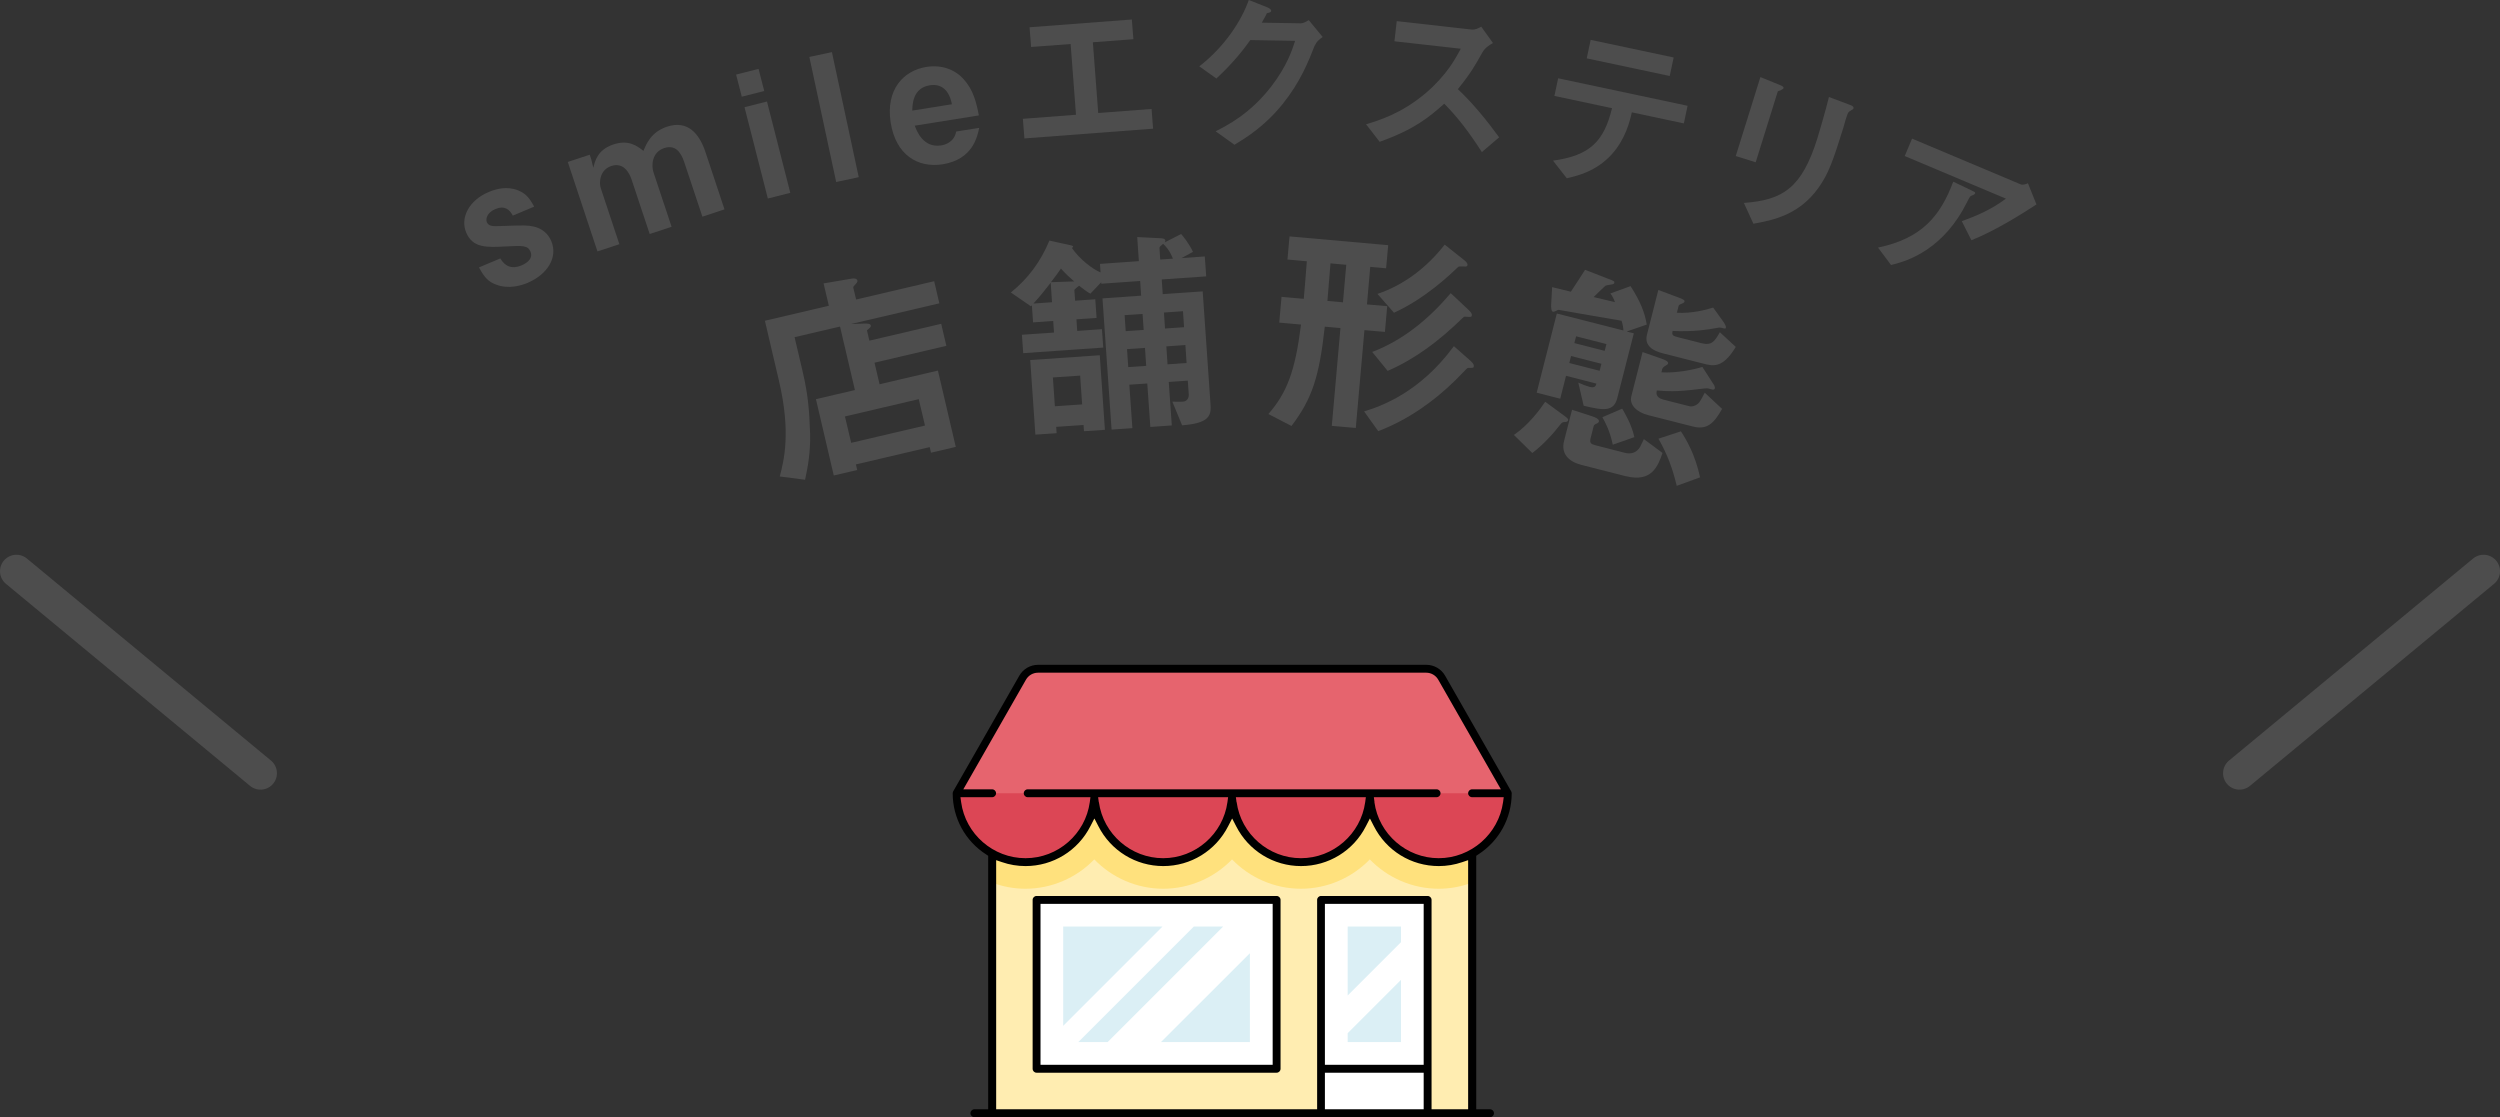
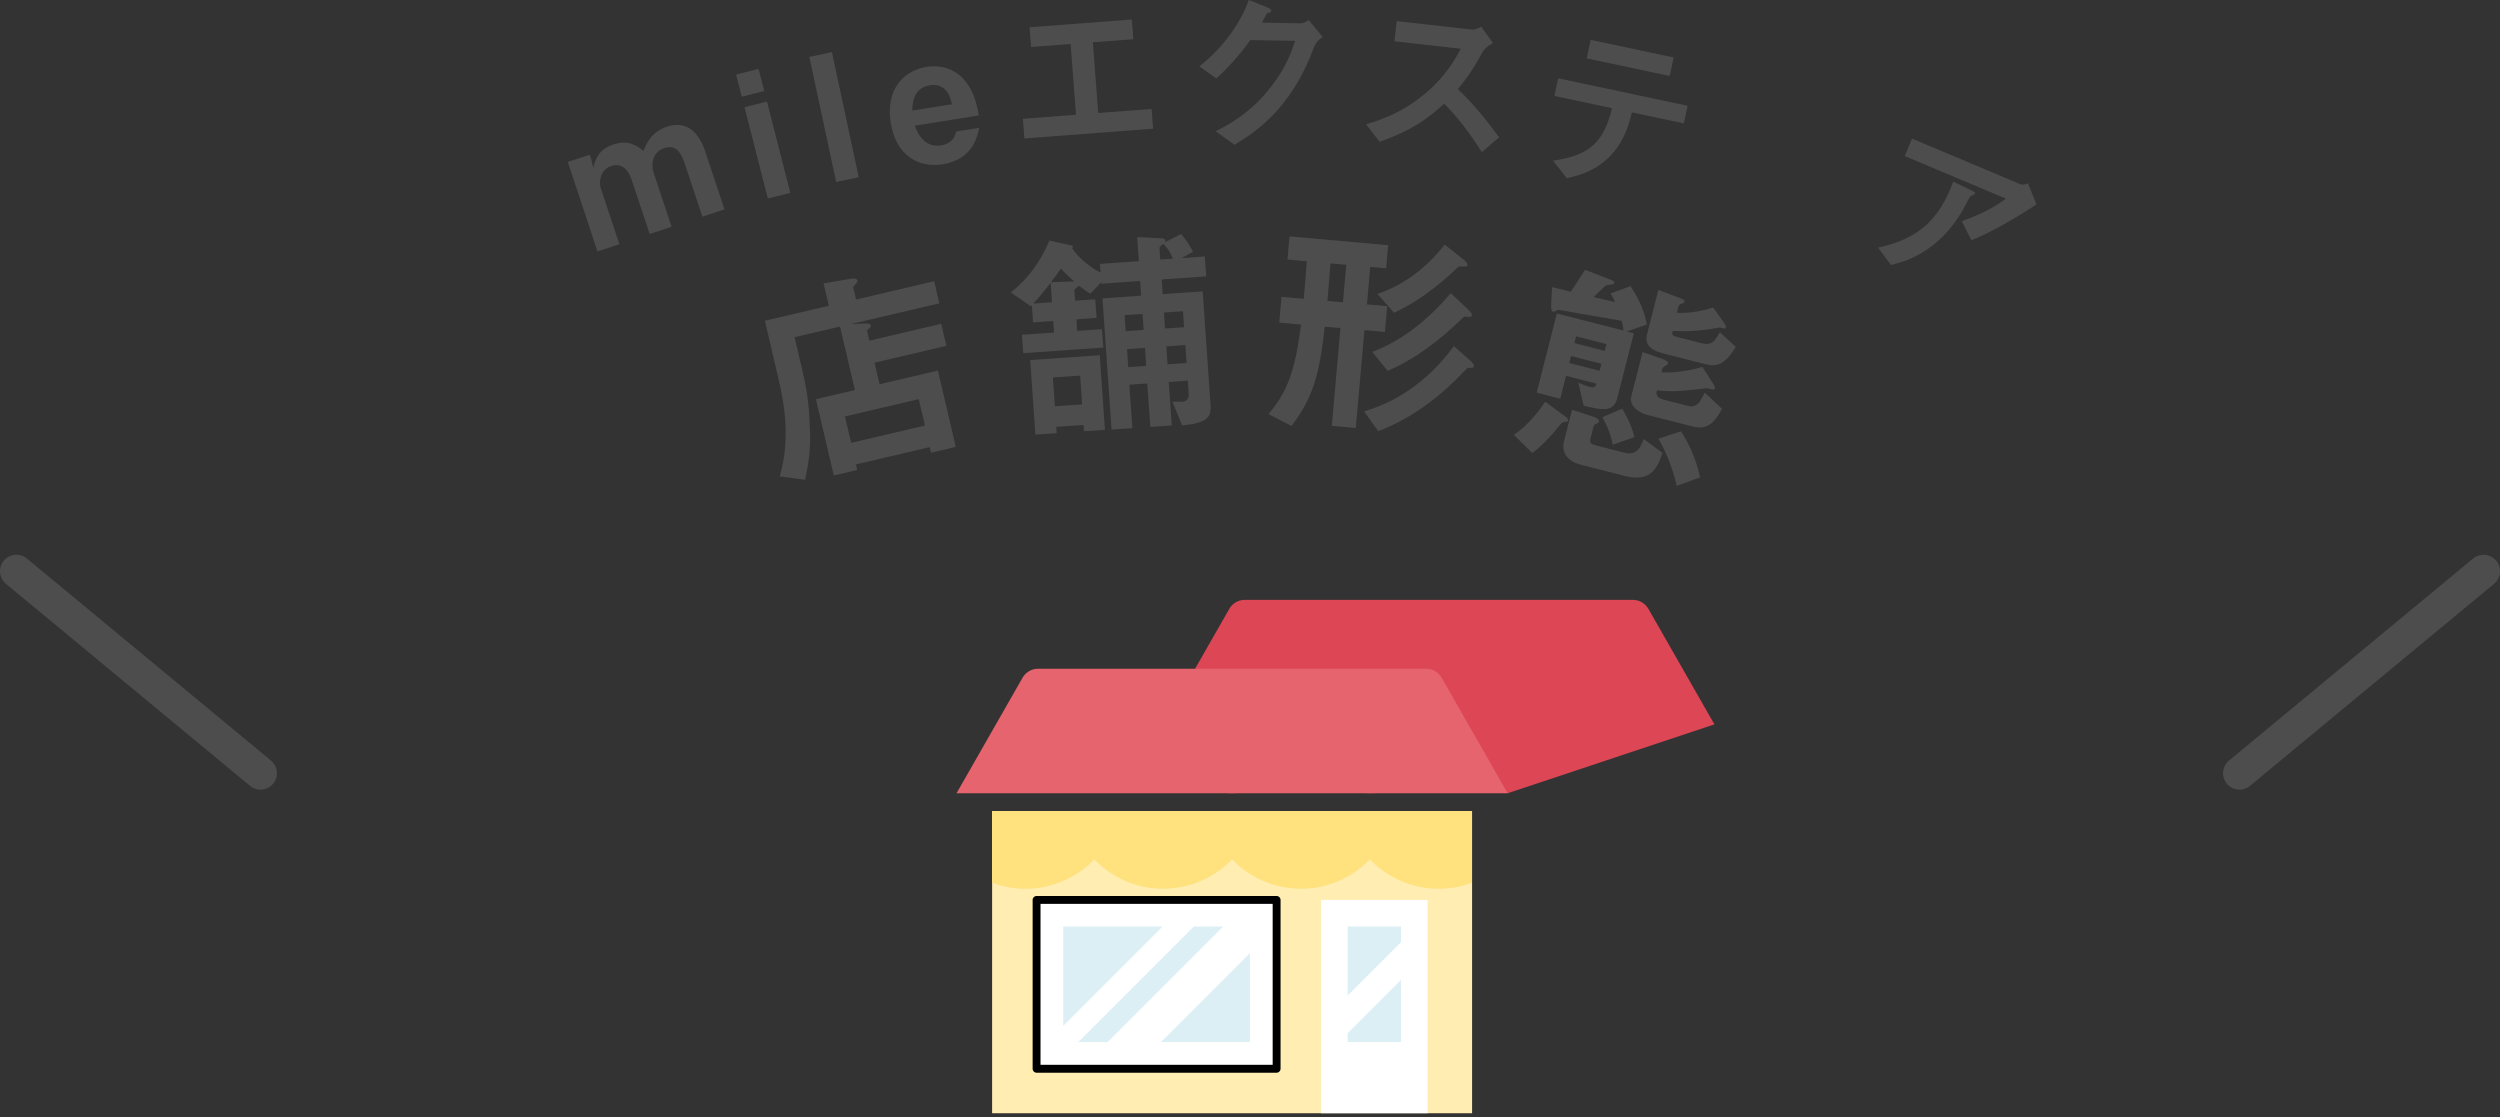
<svg xmlns="http://www.w3.org/2000/svg" id="b" data-name="レイヤー 2" viewBox="0 0 228.3 102.02">
  <rect x="0" y="0" width="228.3" height="102.02" fill="#333333" stroke="none" />
  <g id="c" data-name="デザイン">
    <g>
      <line x1="226.8" y1="52.16" x2="204.51" y2="70.61" fill="none" stroke="#4d4d4d" stroke-linecap="round" stroke-miterlimit="10" stroke-width="3" />
      <line x1="1.5" y1="52.16" x2="23.79" y2="70.61" fill="none" stroke="#4d4d4d" stroke-linecap="round" stroke-miterlimit="10" stroke-width="3" />
      <g>
        <path d="M77.67,29.59l1.24-.04c.22-.01.57-.01.61.16.04.16-.11.25-.35.45l.22.95,6.56-1.54.47,2.01-6.56,1.54.46,1.97,5.33-1.25,1.63,6.97-2.26.53-.12-.51-6.74,1.58.12.51-2.14.5-1.63-6.97,3.56-.83-1.36-5.8-4.15.97.72,3.06c.51,2.18.62,3.51.7,5.77.04,1.67-.21,3.03-.46,4.19l-2.31-.3c.38-1.46,1.03-4.02-.07-8.71l-1.29-5.51,5.84-1.37-.48-2.04,2.59-.44c.2-.03.45-.02.5.19.03.12-.12.27-.2.36-.08.08-.2.19-.18.27l.26,1.09,7.13-1.67.47,2.02-8.12,1.9ZM83.9,36.45l-6.74,1.58.57,2.41,6.74-1.58-.57-2.41Z" fill="#4d4d4d" stroke-width="0" />
        <path d="M106.09,25.52l.09,1.34,3.65-.25.72,10.4c.08,1.08-.33,1.65-2.6,1.83l-.89-2.16c.6.02.76,0,.96,0,.48-.03.55-.48.54-.64l-.09-1.28-1.74.12.28,3.97-1.96.14-.28-3.97-1.64.11.28,3.97-1.9.13-.83-11.98,3.53-.25-.09-1.34-3.55.25v-.14s-1,1.05-1,1.05c-.33-.18-.69-.47-1.03-.73-.04.06-.44.31-.43.41l.07.96,1.84-.13.12,1.7-1.84.13.07,1.06,2.26-.16.12,1.68-7.31.51-.12-1.68,2.93-.2-.07-1.06-1.84.13-.11-1.56s-.04.04-.09.09l-1.83-1.26c1.56-1.25,2.73-2.82,3.52-4.74l1.95.43c.14.03.21.07.21.11,0,.08-.07.11-.11.13.76,1.09,1.88,1.92,2.62,2.24l-.05-.78,3.55-.25-.15-2.2,2.19.11c.14.01.36.04.38.21,0,.08-.03.12-.07.17l1.51-.77c.2.23.74.89,1.08,1.63l-1.04.57,2.12-.15.13,1.82-4.05.28ZM98.99,39.39l-.04-.58-2.5.17.04.58-1.94.13-.47-6.81,6.35-.44.47,6.81-1.92.13ZM95.94,25.83c-.42.55-.98,1.25-1.57,1.89l1.7-.12-.12-1.78ZM96.89,24.52c-.2.31-.6.84-.92,1.25l2.12-.07c-.28-.24-.83-.74-1.21-1.18ZM98.64,34.3l-2.49.17.18,2.63,2.49-.17-.18-2.63ZM104.34,28.67l-1.64.11.1,1.46,1.64-.11-.1-1.46ZM104.56,31.77l-1.64.11.11,1.64,1.64-.11-.11-1.64ZM106.22,22.26c-.15.13-.34.28-.34.36l.07,1.08,1.16-.08c-.32-.82-.7-1.17-.9-1.36ZM108.03,28.42l-1.74.12.1,1.46,1.74-.12-.1-1.46ZM108.25,31.51l-1.74.12.11,1.64,1.74-.12-.11-1.64Z" fill="#4d4d4d" stroke-width="0" />
        <path d="M124.6,30.15l-.79,8.93-2.19-.19.79-8.93-1.43-.13c-.51,4.59-1.15,6.57-3.04,9.07l-2.11-1.09c1.7-1.96,2.44-3.9,2.98-8.17l-1.99-.18.21-2.35,2.03.18c.1-1.18.17-1.93.28-3.43l-1.77-.16.19-2.11,9.01.8-.19,2.11-1.45-.13-.3,3.43,1.85.16-.21,2.35-1.85-.16ZM122.93,24.18l-1.43-.13c-.04.5-.24,2.89-.28,3.43l1.42.13.3-3.43ZM134.48,33.58c-.06.03-.4,0-.46.02-.04,0-.97,1-1.1,1.11-2.02,1.99-4.4,3.65-7.06,4.66l-1.29-1.8c1.57-.48,5.09-1.72,8.2-5.96l1.56,1.38c.09.09.28.27.26.43-.01.12-.05.16-.12.17ZM133.83,28.92c-.12-.01-.14,0-.34.19-2,1.95-4.22,3.66-6.77,4.76l-1.41-1.73c2.83-1.07,5.21-3.05,7.17-5.37l1.65,1.55c.07.07.3.29.28.45-.02.2-.08.19-.58.15ZM133.86,24.34c-.12,0-.62-.03-.68.02-.72.68-2.97,2.87-5.88,4.2l-1.51-1.72c2.46-.83,4.54-2.45,6.14-4.5l1.76,1.4c.11.09.34.27.32.45,0,.08-.05.14-.15.15Z" fill="#4d4d4d" stroke-width="0" />
        <path d="M142.9,38.54c-.21,0-.26.06-.34.14-.71.91-1.58,1.89-2.63,2.69l-1.68-1.65c1.3-.89,2.32-2.23,2.86-3.03l1.81,1.33c.31.22.29.3.28.36-.03.14-.19.16-.29.15ZM148.6,30.29l.6.15-1.51,5.91c-.32,1.24-1.2,1.16-3.07.7l-.49-2.11c.41.19.75.31,1.04.39.48.12.56-.08.61-.3l-2.77-.71-.53,2.09-2.15-.55,1.84-7.23,6.08,1.55c-.01-.27-.06-.55-.17-.89-2.91-.49-3.3-.57-5.77-1-.25.1-.38.21-.5.18-.17-.04-.16-.51-.16-.6l.09-1.65c.91.23,1.03.26,1.71.42.34-.53,1-1.5,1.3-2l2.14.83c.51.19.56.23.53.36-.02.08-.09.12-.16.13-.11.03-.56.08-.66.14-.13.11-.9.86-1.07,1.03.64.14,1.52.37,1.95.46-.11-.3-.23-.55-.42-.79l1.84-.67c.86,1.31,1.32,2.44,1.48,3.51l-1.79.62ZM148.47,43.49l-4.07-1.04c-1.12-.29-1.87-.99-1.57-2.18l.73-2.85,1.79.58c.34.11.72.27.66.5-.02.1-.14.15-.21.19-.04,0-.23.09-.26.2l-.28,1.1c-.12.47.02.56.43.67l2.69.69c.54.14,1.05.02,1.39-.53.05-.11.3-.6.35-.72l1.7,1.26c-.41,1.22-1,2.72-3.35,2.12ZM146.24,33.22l-2.77-.71-.16.64,2.77.71.16-.64ZM146.7,31.42l-2.77-.71-.16.62,2.77.71.16-.62ZM147.28,40.61c-.25-1.2-.65-1.98-.95-2.51l1.81-.78c.26.44.88,1.5,1.11,2.6l-1.97.69ZM154.6,38.95l-4.09-1.04c-1.03-.26-1.74-.94-1.54-1.71l1.03-4.05,1.72.6c.21.07.66.23.61.44-.02.08-.14.15-.21.19-.12.07-.3.19-.33.33l-.07.29c1.34.09,2.97-.25,3.74-.49l1.04,1.61c.05.05.12.24.1.34-.02.1-.14.13-.18.12-.06,0-.37-.09-.43-.11-.12-.03-.54.03-.82.06-2.17.27-2.86.2-3.87.13-.05.19-.12.65.59.83l2.4.61c.29.07.71-.11.9-.37.13-.19.29-.48.49-.87l1.58,1.48c-.72,1.28-1.34,1.95-2.66,1.61ZM155.88,33.29l-4.09-1.04c-.81-.21-1.65-.67-1.39-1.68l1.04-4.09,1.9.71c.47.18.51.25.49.35-.02.1-.17.16-.26.2-.18.06-.26.12-.28.2l-.16.62c1.38.08,2.67-.27,3.32-.47l.94,1.31c.12.18.25.41.22.53-.02.1-.06.09-.43,0-.14-.03-.18-.03-.65.06-.31.07-1.92.34-3.79.23-.07.37-.03.45.55.59l2.09.53c.95.24,1.2-.17,1.68-1l1.45,1.34c-1,1.66-1.8,1.81-2.64,1.6ZM153.12,44.37c-.36-1.52-.83-2.83-1.67-4.31l2.05-.67c.49.74,1.31,2.13,1.75,4.2l-2.14.78Z" fill="#4d4d4d" stroke-width="0" />
      </g>
      <g>
        <rect x="90.6" y="74.06" width="43.83" height="27.6" fill="#ffedb1" stroke-width="0" />
        <path d="M90.6,80.6c.95.36,1.97.56,3.04.56,2.4,0,4.67-1,6.29-2.68,1.62,1.68,3.89,2.68,6.29,2.68s4.67-1,6.29-2.68c1.62,1.68,3.89,2.68,6.29,2.68s4.67-1,6.29-2.68c1.62,1.68,3.89,2.68,6.29,2.68,1.07,0,2.09-.2,3.04-.56v-6.54h-43.83v6.54Z" fill="#ffe17d" stroke-width="0" />
-         <path d="M137.68,72.44c0,3.47-2.82,6.29-6.29,6.29-2.52,0-4.69-1.48-5.69-3.61-.25-.52-.95-.52-1.2,0-1.01,2.13-3.18,3.61-5.69,3.61s-4.69-1.48-5.69-3.61c-.25-.52-.95-.52-1.2,0-1.01,2.13-3.18,3.61-5.69,3.61s-4.69-1.48-5.69-3.61c-.25-.52-.95-.52-1.2,0-1.01,2.13-3.18,3.61-5.69,3.61-3.47,0-6.29-2.82-6.29-6.29l6.03-10.55c.29-.51.83-.82,1.41-.82h35.45c.58,0,1.12.31,1.41.82l6.03,10.55Z" fill="#dc4655" stroke-width="0" />
+         <path d="M137.68,72.44s-4.69-1.48-5.69-3.61c-.25-.52-.95-.52-1.2,0-1.01,2.13-3.18,3.61-5.69,3.61s-4.69-1.48-5.69-3.61c-.25-.52-.95-.52-1.2,0-1.01,2.13-3.18,3.61-5.69,3.61-3.47,0-6.29-2.82-6.29-6.29l6.03-10.55c.29-.51.83-.82,1.41-.82h35.45c.58,0,1.12.31,1.41.82l6.03,10.55Z" fill="#dc4655" stroke-width="0" />
        <path d="M130.24,61.07h-35.45c-.58,0-1.12.31-1.41.82l-6.03,10.55h50.33l-6.03-10.55c-.29-.51-.83-.82-1.41-.82Z" fill="#e6646e" stroke-width="0" />
        <g>
          <rect x="120.63" y="82.18" width="9.74" height="19.48" fill="#fff" stroke-width="0" />
          <rect x="94.66" y="82.18" width="21.92" height="15.42" fill="#fff" stroke-width="0" />
        </g>
        <g>
          <polygon points="106.16 84.61 97.09 84.61 97.09 93.68 106.16 84.61" fill="#dbeff5" stroke-width="0" />
          <polygon points="98.47 95.16 101.15 95.16 111.7 84.61 109.02 84.61 98.47 95.16" fill="#dbeff5" stroke-width="0" />
          <polygon points="114.14 87.05 106.02 95.16 114.14 95.16 114.14 87.05" fill="#dbeff5" stroke-width="0" />
          <polygon points="127.94 86.04 127.94 84.61 123.07 84.61 123.07 90.91 127.94 86.04" fill="#dbeff5" stroke-width="0" />
          <polygon points="123.07 94.35 123.07 95.16 127.94 95.16 127.94 89.48 123.07 94.35" fill="#dbeff5" stroke-width="0" />
        </g>
-         <path d="M88.98,102.02c-.2,0-.36-.16-.36-.36s.16-.36.36-.36h1.26v-23.15l-.18-.12c-1.92-1.23-3.06-3.33-3.06-5.59,0-.06.02-.12.05-.18l6.03-10.55c.35-.62,1.01-1,1.72-1h35.45c.71,0,1.37.38,1.72,1l6.03,10.55c.03.05.05.12.05.18,0,2.27-1.15,4.36-3.06,5.59l-.18.12v23.15h1.26c.2,0,.36.16.36.36s-.16.36-.36.36h-47.08ZM120.99,101.3h9.02v-3.34h-9.02v3.34ZM130.37,81.82c.2,0,.36.16.36.36v19.12h3.34v-22.75l-.53.18c-.7.24-1.42.36-2.15.36-2.52,0-4.79-1.4-5.93-3.65l-.36-.7-.36.7c-1.14,2.25-3.42,3.65-5.93,3.65s-4.79-1.4-5.93-3.65l-.36-.7-.36.7c-1.14,2.25-3.42,3.65-5.93,3.65s-4.79-1.4-5.93-3.65l-.36-.7-.36.7c-1.14,2.25-3.42,3.65-5.93,3.65-.73,0-1.46-.12-2.15-.36l-.53-.18v22.75h29.31v-19.12c0-.2.16-.36.36-.36h9.74ZM120.99,97.24h9.02v-14.7h-9.02v14.7ZM125.51,73.25c.4,2.92,2.93,5.12,5.87,5.12s5.47-2.2,5.88-5.12l.06-.45h-2.89c-.2,0-.36-.16-.36-.36s.16-.36.36-.36h2.63l-5.72-10.01c-.22-.39-.64-.64-1.1-.64h-35.45c-.45,0-.87.24-1.1.64l-5.72,10.01h2.63c.2,0,.36.16.36.36s-.16.36-.36.36h-2.89l.06.45c.4,2.92,2.93,5.12,5.88,5.12s5.47-2.2,5.87-5.12l.06-.45h-5.73c-.2,0-.36-.16-.36-.36s.16-.36.36-.36h37.34c.2,0,.36.16.36.36s-.16.36-.36.36h-5.73l.06.45ZM112.93,73.25c.4,2.92,2.93,5.12,5.87,5.12s5.47-2.2,5.87-5.12l.06-.45h-11.87l.06.45ZM100.35,73.25c.4,2.92,2.93,5.12,5.87,5.12s5.47-2.2,5.87-5.12l.06-.45h-11.87l.06.45Z" fill="#000" stroke-width="0" />
        <path d="M94.66,97.96c-.2,0-.36-.16-.36-.36v-15.42c0-.2.16-.36.36-.36h21.92c.2,0,.36.16.36.36v15.42c0,.2-.16.36-.36.36h-21.92ZM95.02,97.24h21.2v-14.7h-21.2v14.7Z" fill="#000" stroke-width="0" />
      </g>
      <g>
-         <path d="M48.21,25.82c-.56.24-1.78.63-2.96.15-.65-.26-.99-.59-1.51-1.55l1.95-.82c.22.36.74,1.14,1.95.63.16-.07,1.13-.48.8-1.26-.23-.55-.7-.55-2.14-.47-1.87.1-3.12.17-3.73-1.27-.56-1.33.25-2.94,2.07-3.7.66-.28,1.66-.55,2.66-.15.69.28,1.01.63,1.48,1.49l-1.95.82c-.29-.56-.75-.95-1.59-.6-.78.33-.9.9-.78,1.2.17.4.59.38,1.31.35,2.29-.08,2.39-.07,2.97.05.73.16,1.31.63,1.6,1.32.65,1.55-.42,3.08-2.14,3.81Z" fill="#4d4d4d" stroke-width="0" />
        <path d="M64.14,19.78l-1.65-4.96c-.32-.96-.84-1.62-1.83-1.3-1.14.38-1.19,1.59-.98,2.23l1.65,4.96-2,.66-1.65-4.96c-.21-.64-.74-1.62-1.86-1.25-1.05.35-1.14,1.51-.95,2.05l1.69,5.09-2,.66-2.71-8.17,2-.66.15.44.18.75c.17-.66.4-1.65,1.84-2.13,1.38-.46,2.15.13,2.74.59.27-.66.71-1.73,2.15-2.21,1.85-.61,2.93.56,3.52,2.34l1.73,5.21-2,.66Z" fill="#4d4d4d" stroke-width="0" />
        <path d="M67.74,8.83l-.52-2.02,2.05-.52.52,2.02-2.05.52ZM70.12,18.13l-2.13-8.34,2.05-.52,2.13,8.34-2.05.52Z" fill="#4d4d4d" stroke-width="0" />
        <path d="M76.36,16.62l-2.45-11.42,2.06-.44,2.45,11.42-2.06.44Z" fill="#4d4d4d" stroke-width="0" />
        <path d="M83.53,11.46c.15.41.74,2.08,2.41,1.82.38-.06,1.19-.29,1.38-1.27l2.1-.33c-.16.75-.56,2.88-3.33,3.32-2.31.37-4.29-.89-4.75-3.79-.48-3.03,1.17-4.77,3.27-5.1,1.41-.22,2.6.25,3.38,1.11.9.99,1.17,2.13,1.4,3.32l-5.88.94ZM84.9,7.79c-1.55.25-1.58,1.76-1.59,2.31l3.62-.58c-.26-1.32-.98-1.9-2.03-1.73Z" fill="#4d4d4d" stroke-width="0" />
        <path d="M93.55,12.65l-.14-1.8,4.85-.37-.49-6.46-3.61.27-.14-1.8,9.34-.71.14,1.8-3.7.28.49,6.46,4.87-.37.14,1.8-11.75.89Z" fill="#4d4d4d" stroke-width="0" />
        <path d="M120.07,4.13c-.6,1.54-1.34,3.38-2.94,5.37-1.65,2.05-3.36,3.09-4.4,3.72l-1.72-1.23c1-.51,3.13-1.56,5.08-4.09,1.41-1.83,1.91-3.31,2.18-4.17l-4.09-.07c-.56.77-1.46,1.99-3.1,3.51l-1.56-1.11c2.32-1.8,3.85-4.16,4.52-6.06l1.64.65c.1.03.41.18.41.34,0,.13-.18.16-.4.22-.1.24-.3.55-.46.86l3.58.06c.19,0,.45-.14.71-.29l1.27,1.54c-.32.22-.57.42-.7.76Z" fill="#4d4d4d" stroke-width="0" />
        <path d="M135.32,13.88c-1.25-1.94-2.25-3.21-3.43-4.41-1.43,1.27-2.74,2.35-5.9,3.48l-1.24-1.6c1.08-.33,3.2-.94,5.46-2.86,1.92-1.64,2.72-3.17,3.19-4.04l-6.06-.68.21-1.84,6.85.77c.3.03.56-.1.87-.26l1.07,1.49c-.34.19-.72.42-.97.86-.68,1.21-1.07,1.91-2.24,3.35,1.41,1.33,2.63,2.84,3.77,4.4l-1.58,1.35Z" fill="#4d4d4d" stroke-width="0" />
        <path d="M149.02,10.26c-.2.87-.59,2.46-1.85,3.85-1.43,1.56-3.15,1.95-4.09,2.17l-1.26-1.61c3.37-.46,4.66-1.76,5.39-4.79l-5.26-1.12.34-1.61,11.82,2.51-.34,1.61-4.74-1.01ZM144.9,5.33l.36-1.69,7.58,1.61-.36,1.69-7.58-1.61Z" fill="#4d4d4d" stroke-width="0" />
-         <path d="M162.66,8.22c-.28.1-.3.11-.32.15l-2.01,6.45-1.82-.57,2.25-7.21,1.77.72c.12.05.39.15.34.29-.02.08-.14.12-.22.17ZM169.03,10.09c-.26.14-.27.18-.41.61-.06.13-.24.83-.29.98-.93,2.98-1.34,4.18-2.29,5.5-1.74,2.42-4.08,2.93-5.92,3.25l-.87-1.9c3.52-.26,5.28-1.3,6.72-5.92.11-.37.75-2.5,1.05-3.75l1.92.72c.08.02.38.13.32.32-.01.05-.05.1-.24.18Z" fill="#4d4d4d" stroke-width="0" />
        <path d="M180.24,17.79s-.29.1-.33.16c-.04.02-.54,1.02-.65,1.2-2.28,4.01-5.55,4.8-6.57,5.05l-1.19-1.59c4.02-.84,5.7-2.9,6.87-6.02l1.69.81c.3.15.35.16.3.28-.02.04-.06.06-.13.1ZM180.03,21.94l-.88-1.74c1.27-.46,2.68-1.04,4.03-2.06l-9.24-3.89.67-1.59,9.93,4.18c.19.08.52-.04.65-.11l.78,1.94c-1.17.76-3.67,2.36-5.94,3.27Z" fill="#4d4d4d" stroke-width="0" />
      </g>
    </g>
  </g>
</svg>